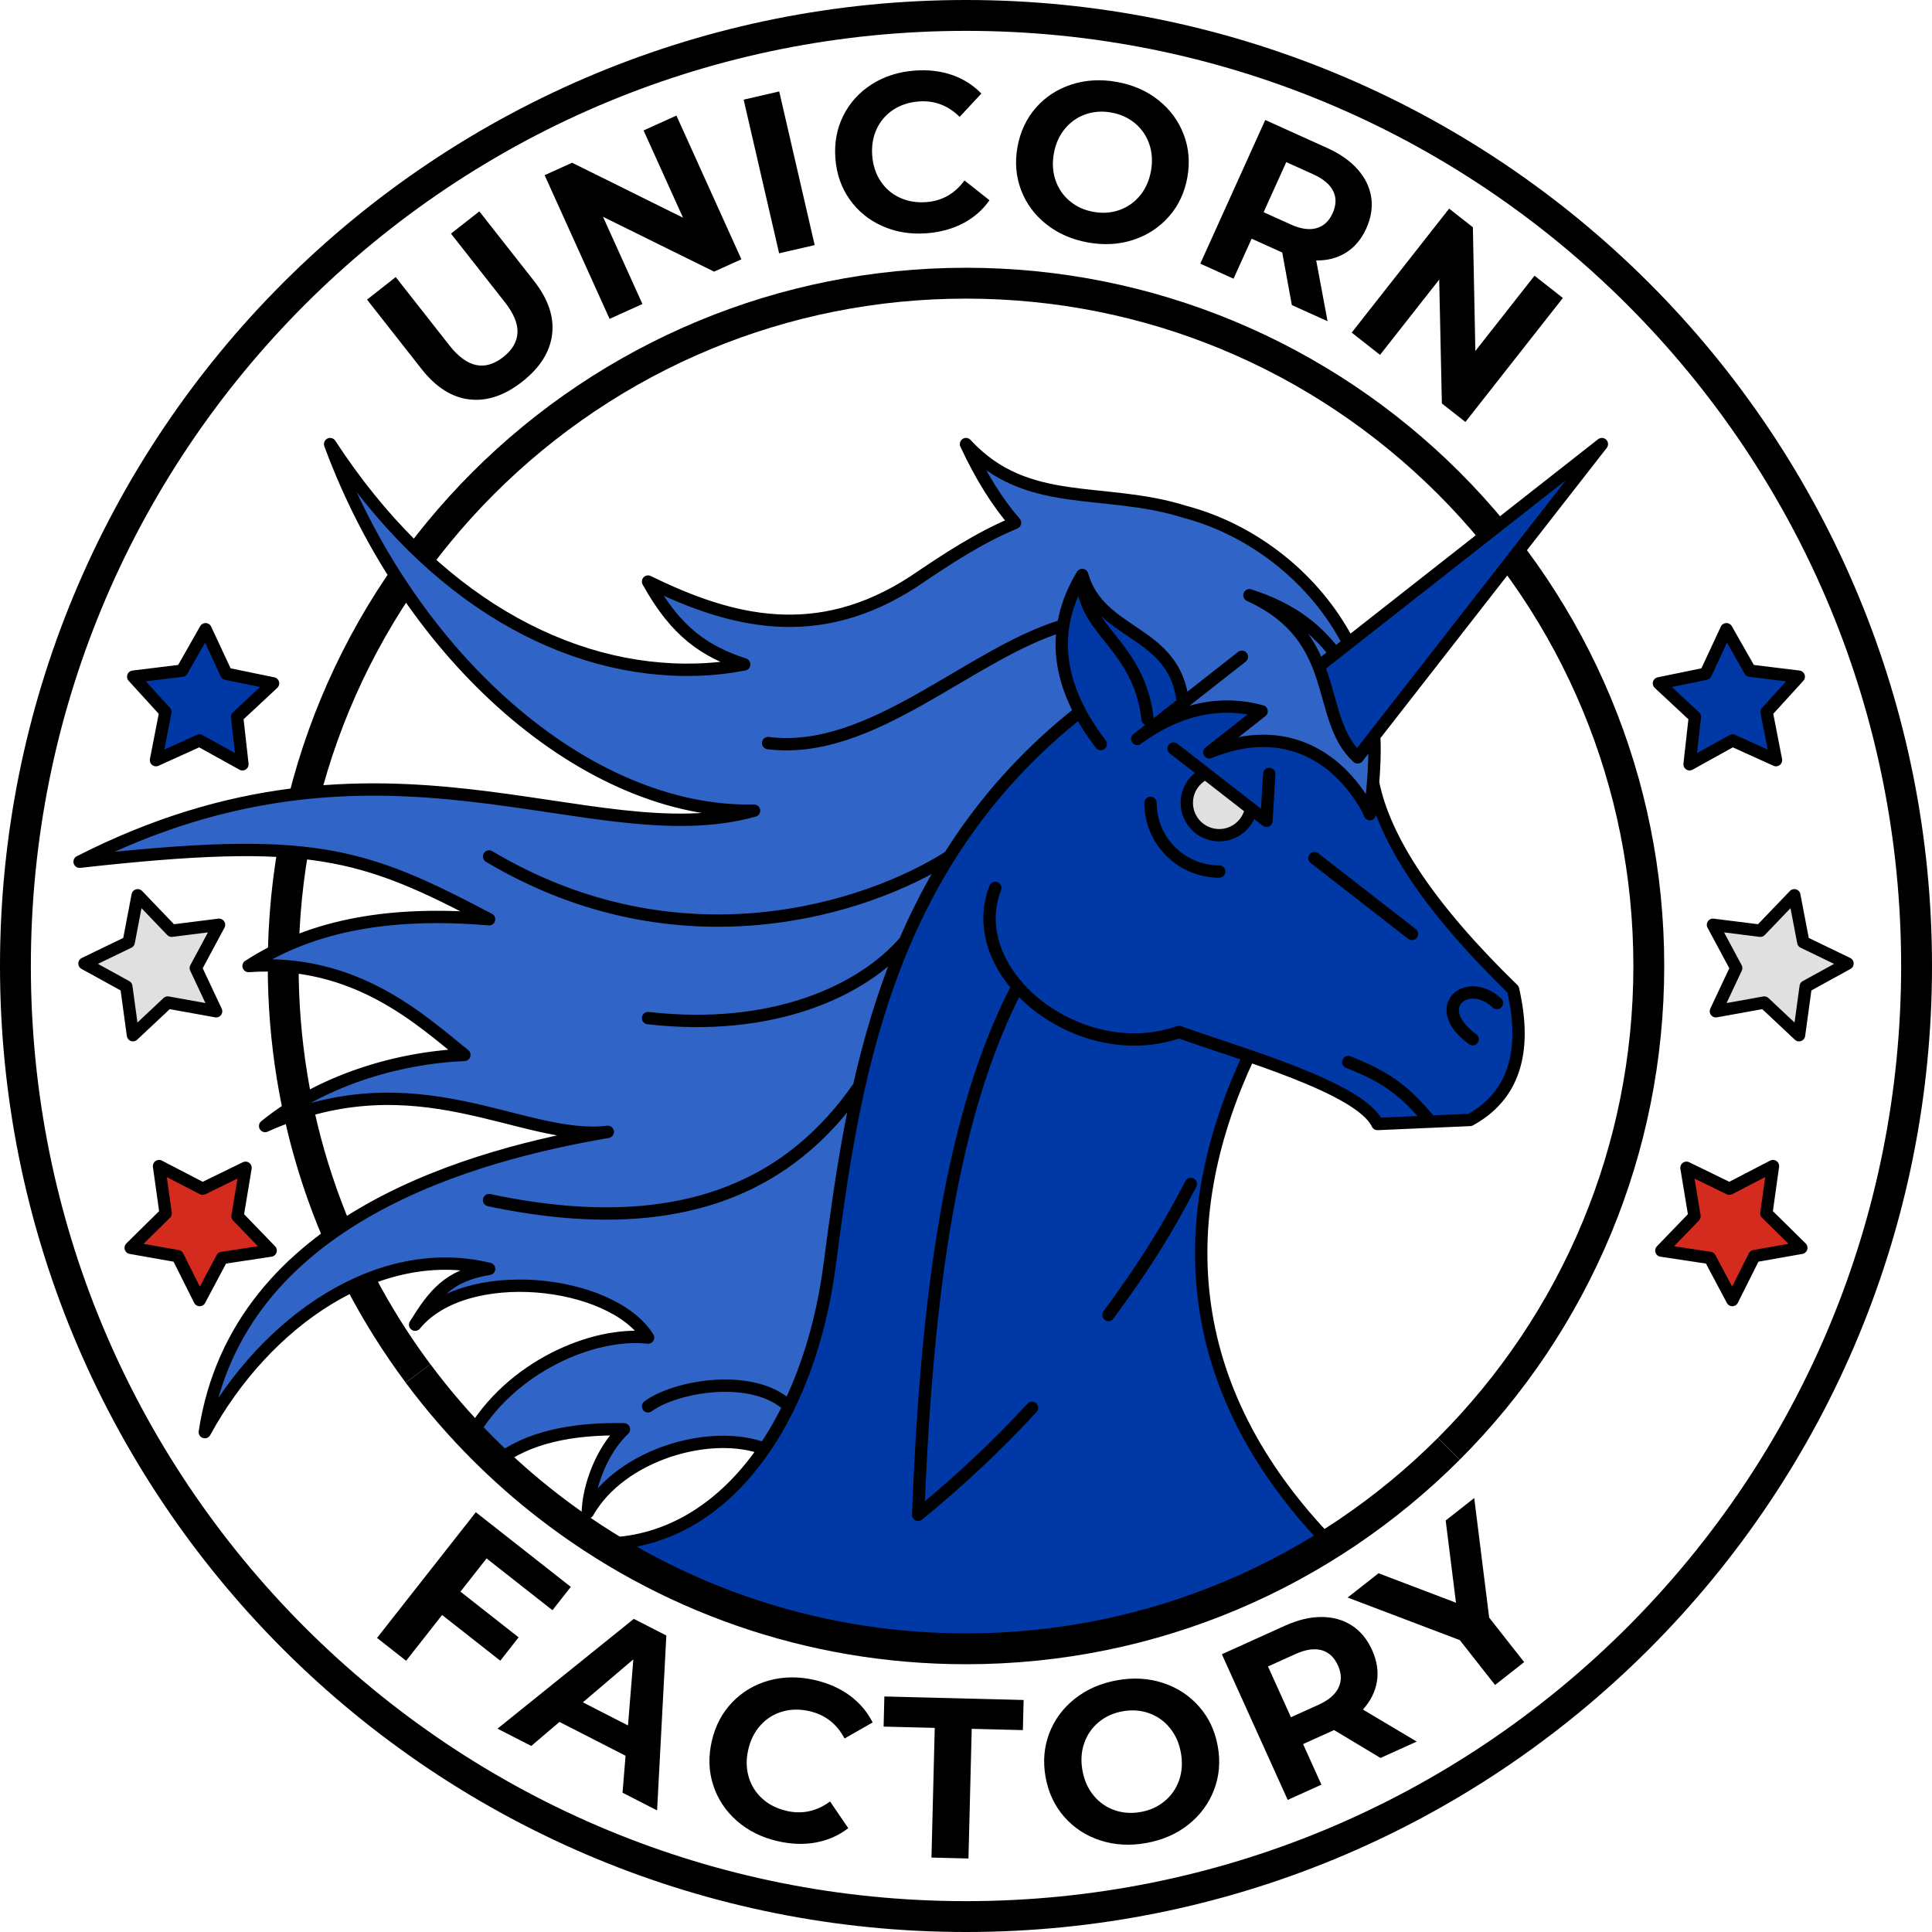
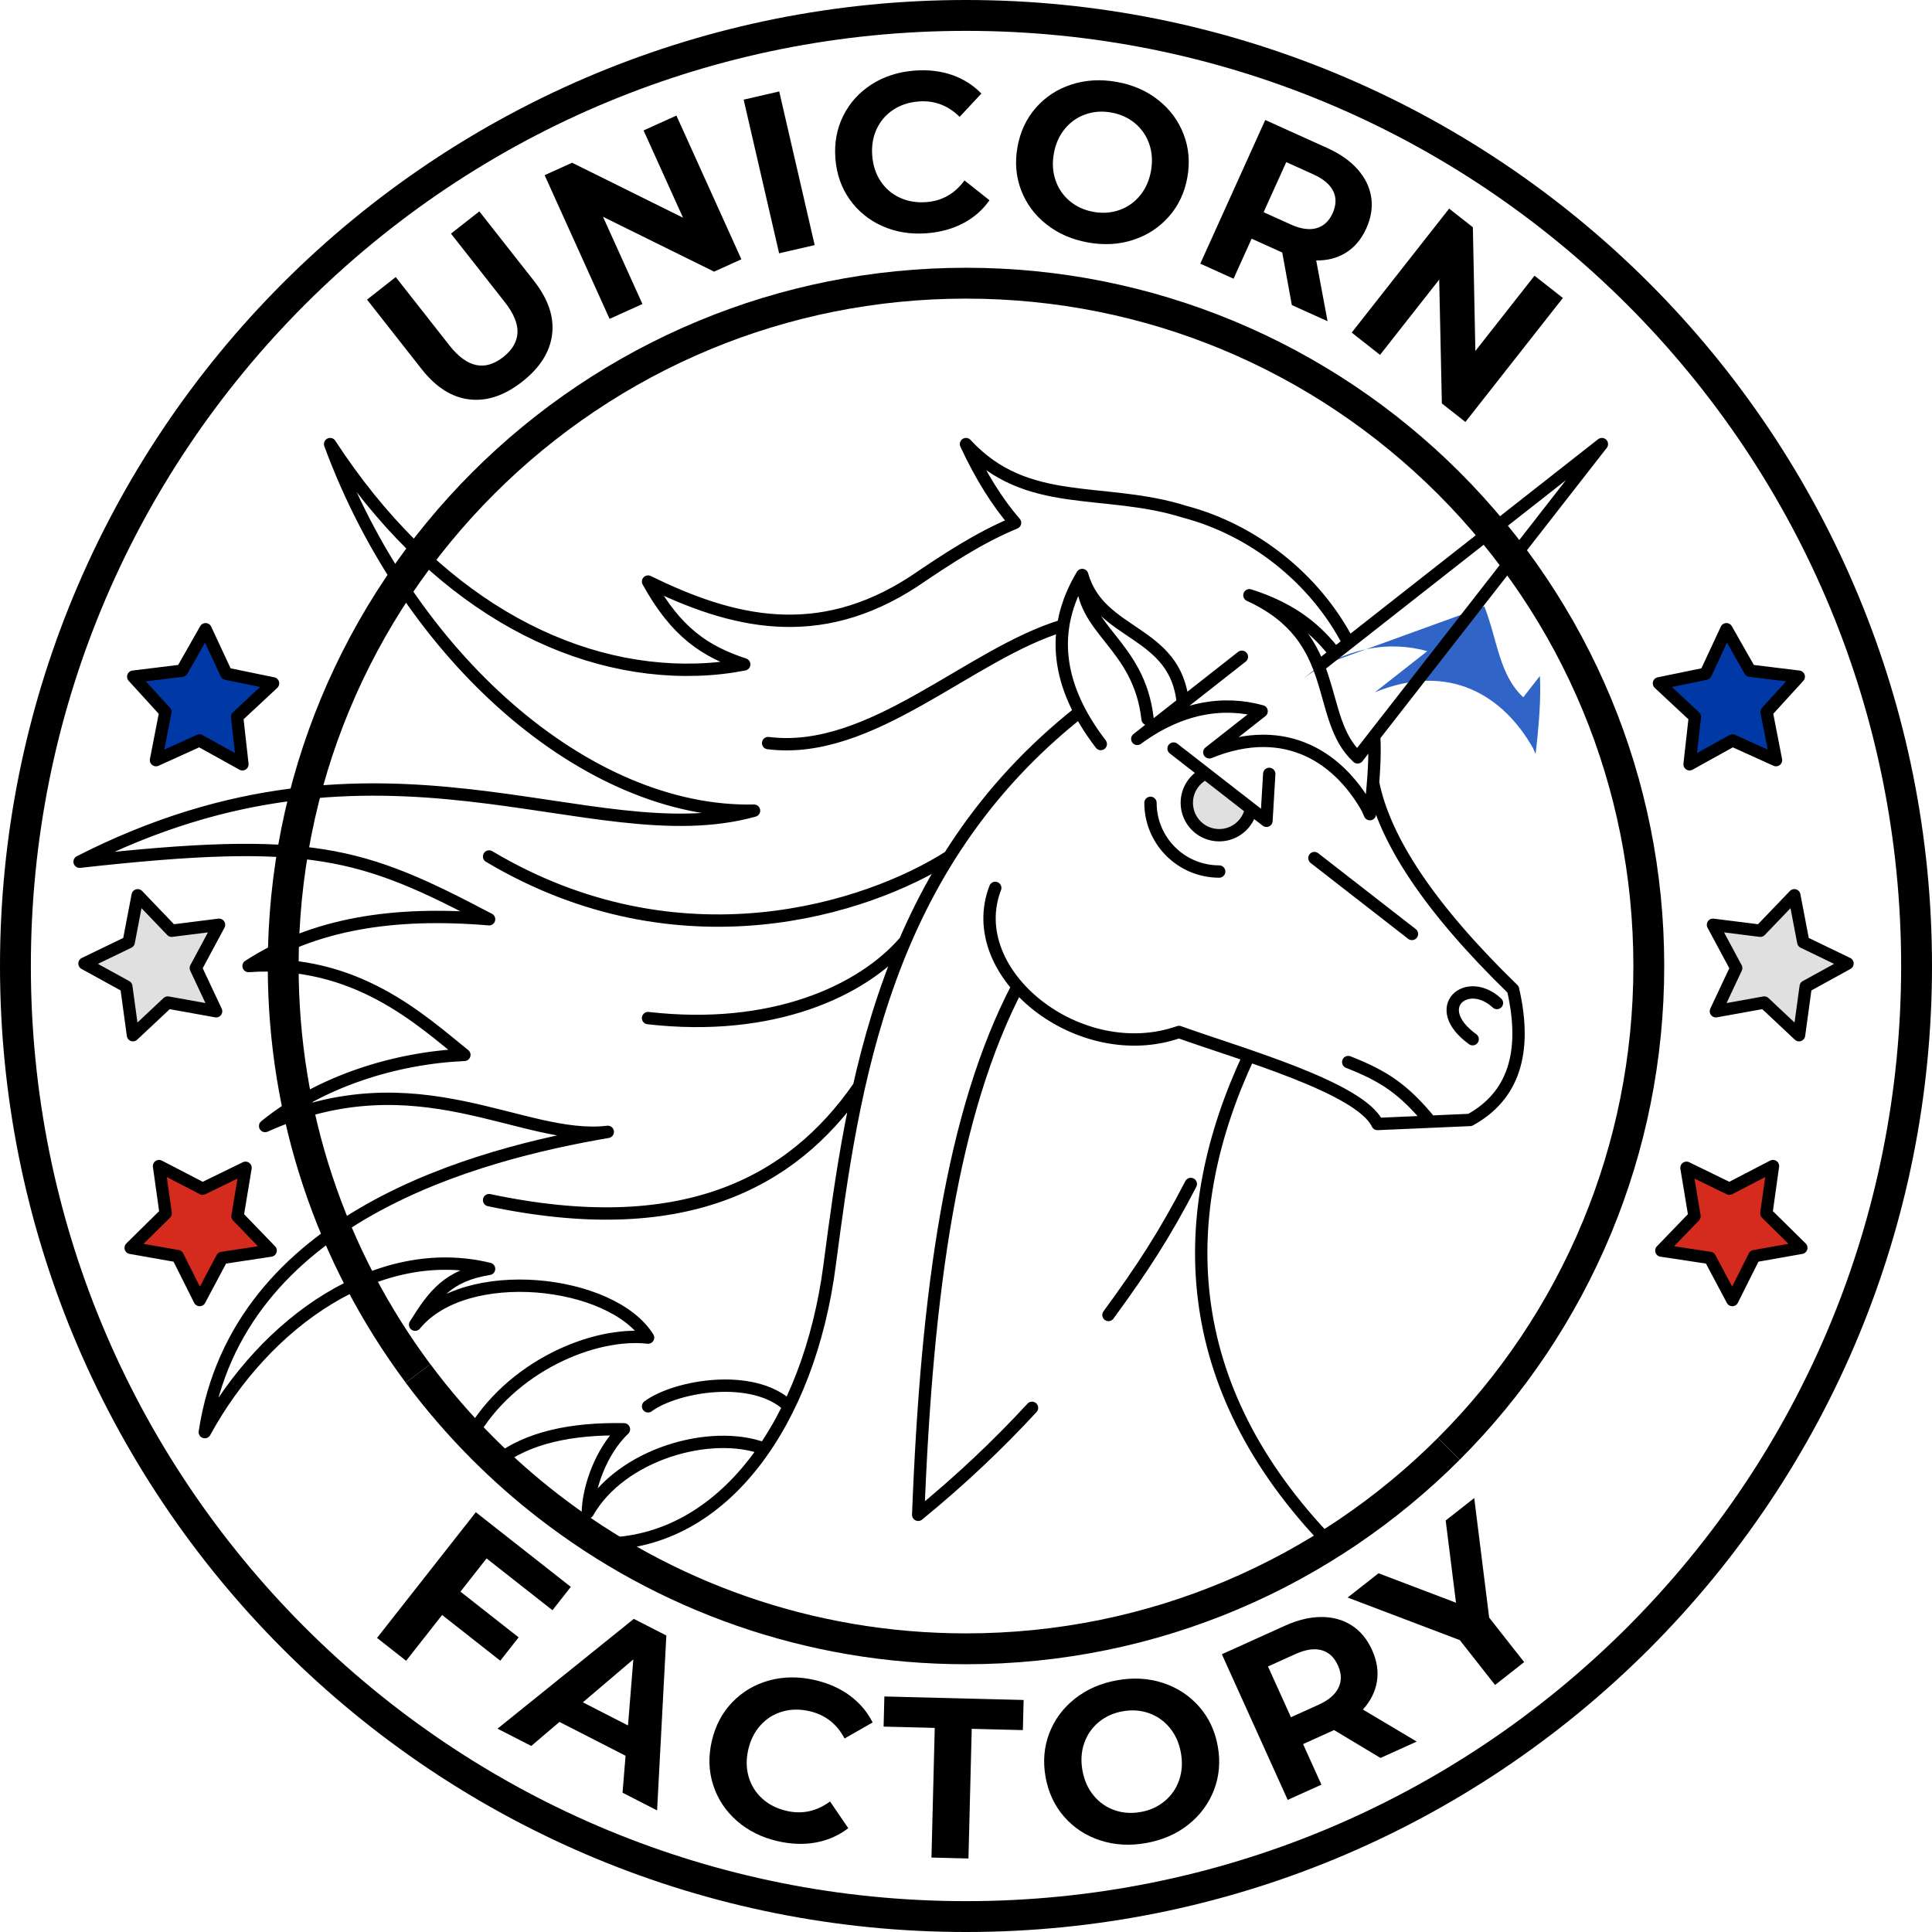
<svg xmlns="http://www.w3.org/2000/svg" xml:space="preserve" width="2608px" height="2608px" style="shape-rendering:geometricPrecision; text-rendering:geometricPrecision; image-rendering:optimizeQuality; fill-rule:evenodd; clip-rule:evenodd" viewBox="0 0 3180.35 3180.35">
  <defs>
    <style type="text/css">  .str1 {stroke:black;stroke-width:50.8;stroke-miterlimit:22.926} .str0 {stroke:black;stroke-width:20.32;stroke-linecap:round;stroke-linejoin:round;stroke-miterlimit:22.926} .fil6 {fill:none} .fil5 {fill:none;fill-rule:nonzero} .fil3 {fill:#0039A6} .fil1 {fill:#3065C7} .fil4 {fill:#D52B1E} .fil2 {fill:#E0E0E0} .fil0 {fill:black;fill-rule:nonzero}  </style>
  </defs>
  <g id="Слой_x0020_1">
    <path class="fil0" d="M667.8 2275.97c-72.61,-97.5 -130.11,-206.8 -169.05,-324.46 -37.61,-113.66 -57.97,-235.14 -57.97,-361.33 0,-155.53 30.98,-303.96 87.1,-439.46 58.33,-140.82 143.69,-267.42 249.56,-373.28 105.86,-105.87 232.46,-191.23 373.28,-249.56 135.5,-56.12 283.93,-87.1 439.46,-87.1 155.52,0 303.95,30.98 439.46,87.1 140.81,58.33 267.41,143.69 373.28,249.56 105.87,105.86 191.22,232.46 249.55,373.28 56.12,135.5 87.1,283.93 87.1,439.46 0,155.52 -30.98,303.95 -87.1,439.46 -58.33,140.81 -143.68,267.41 -249.55,373.28l-35.92 -35.92c101.39,-101.39 183.02,-222.35 238.64,-356.61 53.56,-129.33 83.13,-271.25 83.13,-420.21 0,-148.97 -29.57,-290.89 -83.13,-420.21 -55.62,-134.27 -137.25,-255.22 -238.64,-356.62 -101.39,-101.39 -222.35,-183.02 -356.61,-238.63 -129.33,-53.57 -271.25,-83.14 -420.21,-83.14 -148.97,0 -290.89,29.57 -420.21,83.14 -134.27,55.61 -255.22,137.24 -356.62,238.63 -101.39,101.4 -183.02,222.35 -238.63,356.62 -53.57,129.32 -83.14,271.24 -83.14,420.21 0,120.72 19.46,236.86 55.39,345.45 37.28,112.64 92.22,217.13 161.52,310.18l-40.69 30.16z" />
-     <path class="fil1" d="M2170.7 1097.09l27.16 -21.32 22.05 -17.31c-55.41,-107.2 -158.13,-186.56 -269.36,-215.93 -134.48,-42.42 -260.39,-2.78 -360.37,-111.5 25.09,53.92 52.1,96.55 80.73,129.59 -59.72,24.69 -113.1,60.33 -166.9,96.7 -158.03,102.87 -299.54,67.62 -437.21,-0.01 46.46,84.13 94.35,115.26 158.31,136.37 -24.49,4.79 -50.28,7.81 -77.62,8.64 -154.7,4.69 -314.62,-58.12 -454.17,-189.75 -53.43,-50.4 -103.88,-110.89 -149.9,-181.54 30.3,82.25 69.64,159.44 115.66,229.33 150.24,228.2 371.68,378.69 582.18,374.09 -254.41,70.85 -625.79,-166.28 -1110.24,84.06 422.34,-47.98 482.6,-3.96 674.09,94.71 -139.69,-6.29 -248.73,-14.7 -395.95,76.96 181.42,-6.68 265.64,77.21 355.26,146.29 -91.67,4.01 -191.73,30.06 -275.38,80.34 -18.41,11.07 -36.03,23.32 -52.59,36.76 19.06,-8.58 37.66,-15.7 55.81,-21.56 221.91,-71.59 377.51,46.63 508.24,31.19 -294.45,50.4 -615.87,173.2 -663.36,494.25 64.65,-146.78 278,-326.08 467.97,-268.73 -67.53,10.8 -90.8,42.47 -121.75,91.88 82.69,-101.11 323.91,-74.17 383.44,21.26 -88.88,-10.14 -226.43,47.24 -291.77,162.2 6.7,7.06 13.49,14.02 20.36,20.9 7.23,7.22 14.55,14.35 21.97,21.37 50.53,-40.01 123.54,-55.15 209.74,-53.52 -37.38,35.4 -58.48,95.37 -59.47,136.69 54.44,-95.76 202.66,-138.04 290.64,-104.71 14.76,-21.55 28.23,-44.91 40.35,-69.79 32.98,-67.75 55.84,-146.83 66.96,-231.7 12.27,-93.6 25.68,-193.7 48.52,-294.89 18.02,-79.86 41.92,-160.41 75.77,-238.99 20.43,-47.43 44.48,-94.14 73.05,-139.55 53.65,-85.27 123.23,-165.97 214.68,-238.21 -25.38,-47.99 -34.71,-95.33 -27.38,-142 4.39,-27.95 14.75,-55.67 31.24,-83.14 28.7,101.41 154.27,89.61 165.7,210.89l-75.04 58.92c71.25,-52.5 142.27,-62.84 204.65,-45.49l-86.05 67.56c123.18,-50.15 211.55,6.4 259.97,91.86 1.51,3.27 2.97,6.58 4.37,9.91 2.06,-17.47 3.88,-34.92 5.22,-51.86 1.84,-23.17 2.8,-45.37 2.3,-65.28 -0.1,-3.79 -0.25,-7.56 -0.46,-11.31l-27.31 35.02c-39.88,-36.9 -42.35,-94.07 -64.11,-149.65z" />
+     <path class="fil1" d="M2170.7 1097.09l27.16 -21.32 22.05 -17.31l-75.04 58.92c71.25,-52.5 142.27,-62.84 204.65,-45.49l-86.05 67.56c123.18,-50.15 211.55,6.4 259.97,91.86 1.51,3.27 2.97,6.58 4.37,9.91 2.06,-17.47 3.88,-34.92 5.22,-51.86 1.84,-23.17 2.8,-45.37 2.3,-65.28 -0.1,-3.79 -0.25,-7.56 -0.46,-11.31l-27.31 35.02c-39.88,-36.9 -42.35,-94.07 -64.11,-149.65z" />
    <path class="fil2" d="M2006.95 1374.88c26.1,0 47.82,-18.75 52.42,-43.51l-74.81 -58.18c-18.25,8.46 -30.91,26.94 -30.91,48.39 0,29.44 23.86,53.3 53.3,53.3z" />
    <path class="fil0" d="M1590.18 0c215.22,0 420.59,42.85 608.02,120.48 194.75,80.67 369.89,198.77 516.4,345.28 146.5,146.5 264.6,321.64 345.27,516.39 77.64,187.43 120.48,392.8 120.48,608.03 0,215.22 -42.84,420.59 -120.48,608.02 -80.67,194.75 -198.77,369.89 -345.27,516.4 -146.51,146.5 -321.65,264.6 -516.4,345.27 -187.43,77.64 -392.8,120.48 -608.02,120.48 -215.23,0 -420.6,-42.84 -608.03,-120.48 -194.75,-80.67 -369.89,-198.77 -516.39,-345.27 -146.51,-146.51 -264.61,-321.65 -345.28,-516.4 -77.63,-187.43 -120.48,-392.8 -120.48,-608.02 0,-215.23 42.85,-420.6 120.48,-608.03 80.67,-194.75 198.77,-369.88 345.28,-516.39 146.5,-146.51 321.64,-264.61 516.39,-345.28 187.43,-77.63 392.8,-120.48 608.03,-120.48zm588.77 167.32c-181.26,-75.08 -380.11,-116.52 -588.77,-116.52 -208.67,0 -407.52,41.44 -588.78,116.52 -188.2,77.95 -357.69,192.32 -499.73,334.35 -142.03,142.04 -256.4,311.53 -334.35,499.73 -75.08,181.26 -116.52,380.11 -116.52,588.78 0,208.66 41.44,407.51 116.52,588.77 77.95,188.2 192.32,357.69 334.35,499.73 142.04,142.03 311.53,256.4 499.73,334.36 181.26,75.07 380.11,116.51 588.78,116.51 208.66,0 407.51,-41.44 588.77,-116.51 188.2,-77.96 357.69,-192.33 499.73,-334.36 142.03,-142.04 256.4,-311.53 334.36,-499.73 75.07,-181.26 116.51,-380.11 116.51,-588.77 0,-208.67 -41.44,-407.52 -116.51,-588.78 -77.96,-188.2 -192.33,-357.69 -334.36,-499.73 -142.04,-142.03 -311.53,-256.4 -499.73,-334.35z" />
    <polygon class="fil2 str0" points="139.09,1586.09 211.89,1550.91 226.64,1473.75 282.6,1532.12 360.55,1522.31 322.32,1593.56 355.74,1664.66 276.17,1650.32 218.87,1704.08 207.92,1623.97 " />
    <polygon class="fil3 str0" points="219.3,1113.9 299.56,1104.07 338.4,1035.79 372.55,1109.08 449.5,1124.92 390.34,1180.05 399.06,1258.12 328.35,1218.9 256.79,1251.31 272.24,1171.94 " />
    <polygon class="fil4 str0" points="215.11,2054.11 272.69,1997.34 261.78,1919.54 333.57,1956.76 404.19,1922.34 390.98,2002.11 445.53,2058.64 365.58,2070.72 328.68,2140.08 292.48,2067.78 " />
    <polygon class="fil2 str0" points="3041.27,1586.09 2968.46,1550.91 2953.71,1473.75 2897.75,1532.12 2819.8,1522.31 2858.03,1593.56 2824.61,1664.66 2904.19,1650.32 2961.48,1704.08 2972.44,1623.97 " />
    <polygon class="fil3 str0" points="2961.05,1113.9 2880.79,1104.07 2841.95,1035.79 2807.8,1109.08 2730.85,1124.92 2790.01,1180.05 2781.29,1258.12 2852,1218.9 2923.56,1251.31 2908.11,1171.94 " />
    <polygon class="fil4 str0" points="2965.24,2054.11 2907.66,1997.34 2918.57,1919.54 2846.79,1956.76 2776.17,1922.34 2789.38,2002.11 2734.82,2058.64 2814.77,2070.72 2851.67,2140.08 2887.87,2067.78 " />
-     <path class="fil3" d="M2189.41 2541.28c-253.1,-261.4 -255.19,-543.94 -133.6,-803.31 92.82,32.05 192.32,71.11 211.7,112.27 29.06,-1.28 58.11,-2.55 87.17,-3.82 21.75,-0.95 43.49,-1.9 65.23,-2.85 70.31,-38.59 95.02,-109.44 70.78,-214.91 -138.67,-134.75 -211.58,-246.86 -230.41,-340.35 -1.34,16.94 -3.16,34.39 -5.22,51.86 -1.4,-3.33 -2.86,-6.64 -4.37,-9.91 -48.42,-85.46 -136.79,-142.01 -259.97,-91.86l86.05 -67.56c-62.38,-17.35 -133.4,-7.01 -204.65,45.49l75.04 -58.92c-11.43,-121.28 -137,-109.48 -165.7,-210.89 -16.49,27.47 -26.85,55.19 -31.24,83.14 -7.33,46.67 2,94.01 27.38,142 -91.45,72.24 -161.03,152.94 -214.68,238.21 -28.57,45.41 -52.62,92.12 -73.05,139.55 -33.85,78.58 -57.75,159.13 -75.77,238.99 -22.84,101.19 -36.25,201.29 -48.52,294.89 -11.12,84.87 -33.98,163.95 -66.96,231.7 -12.12,24.88 -25.59,48.24 -40.35,69.79 -65.89,96.2 -157.38,156.49 -267.33,156.49 173.45,109.52 378.95,172.89 599.24,172.89 220.29,0 425.78,-63.37 599.23,-172.89zm301.72 -1623.26l145.8 -186.99 -181.09 142.18 -235.93 185.25 -22.05 17.31 -27.16 21.32c21.76,55.58 24.23,112.75 64.11,149.65l27.31 -35.02 229.01 -293.7zm-537.48 403.56c0,-21.45 12.66,-39.93 30.91,-48.39l74.81 58.18c-4.6,24.76 -26.32,43.51 -52.42,43.51 -29.44,0 -53.3,-23.86 -53.3,-53.3z" />
    <path class="fil5 str1" d="M2384.96 2384.96c-203.4,203.4 -484.4,329.21 -794.78,329.21 -258.89,0 -497.33,-87.53 -687.36,-234.6 -37.8,-29.25 -73.68,-60.86 -107.43,-94.61 -38.66,-38.67 -74.52,-80.13 -107.24,-124.07" />
    <path class="fil6 str0" d="M2354.68 1846.42c-44.39,-54.14 -76.99,-75.14 -135.3,-98.11m204.81 -37.63c-72.62,-52.6 -9,-105.2 39.99,-59.58m-532.31 -418.89c50.98,39.64 101.95,79.29 152.92,118.94 1.52,-25.74 3.04,-51.47 4.56,-77.2m-104.79 -0.76c-18.25,8.46 -30.91,26.94 -30.91,48.39 0,29.44 23.86,53.3 53.3,53.3 26.1,0 47.82,-18.75 52.42,-43.51m-165.51 -9.79c0,62.45 50.64,113.09 113.09,113.09m163.75 -337.58c155.41,-122.02 310.82,-244.04 466.23,-366.06 -134.04,171.9 -268.08,343.81 -402.12,515.71 -71.14,-65.81 -23.24,-196.12 -178.09,-266.88m-244.7 244.92c-72.9,-95.26 -84.67,-188.08 -30.56,-278.26 28.7,101.41 154.27,89.61 165.7,210.89m-75.04 58.92c57.39,-45.06 114.78,-90.12 172.17,-135.18m-262.83 -134.63c-3.18,91.45 93.66,112.4 107.63,237.18m274.61 228.81c53.52,41.63 107.04,83.26 160.56,124.89m-247.45 -366.59c-28.7,22.53 -57.39,45.06 -86.09,67.59m264.34 99.86c-47.36,-89.86 -137.36,-151.56 -264.34,-99.86m66 -258.54c73.84,23.39 112.52,59.12 141.14,95.91m-939.59 1309.02c-87.98,-33.33 -236.2,8.95 -290.64,104.71 0.99,-41.32 22.09,-101.29 59.47,-136.69 -86.2,-1.63 -159.21,13.51 -209.74,53.52m-42.33 -42.27c65.34,-114.96 202.89,-172.34 291.77,-162.2 -59.53,-95.43 -300.75,-122.37 -383.44,-21.26 30.95,-49.41 54.22,-81.08 121.75,-91.88 -180.84,-44.21 -368.4,86.31 -467.97,268.73 53.84,-355.34 449.65,-457.67 663.36,-494.25 -141.43,16.71 -311.95,-123.02 -564.05,-9.63 91.78,-74.51 216.12,-112.2 327.97,-117.1 -71.69,-57.48 -179.15,-158.81 -355.26,-146.29 106.69,-69.02 236.97,-90.33 395.95,-76.96 -210.89,-111.24 -292.7,-137.26 -674.09,-94.71 500.11,-254.96 839.4,-8.64 1110.24,-84.06 -274.97,6.01 -568.62,-252.62 -697.84,-603.42 166.21,255.16 390.13,377.77 604.07,371.29 27.34,-0.83 53.13,-3.85 77.62,-8.64 -63.96,-21.11 -111.85,-52.24 -158.31,-136.37 137.67,67.63 279.18,102.88 437.21,0.01 53.8,-36.37 107.18,-72.01 166.9,-96.7 -28.63,-33.04 -55.64,-75.67 -80.73,-129.59 99.98,108.72 225.89,69.08 360.37,111.5 111.23,29.37 213.95,108.73 269.36,215.93m-1228.97 1482.82c201.66,0 341.2,-202.83 374.64,-457.98 38.76,-295.77 88.95,-656.42 412.02,-911.64m482.68 116.65c18.83,93.49 91.74,205.6 230.41,340.35 24.24,105.47 -0.47,176.32 -70.78,214.91 -50.8,2.22 -101.6,4.44 -152.4,6.67 -28.26,-60.01 -226.89,-115.58 -326.72,-151.46 -163.56,57.37 -357.02,-95.78 -302.45,-237.18m551.07 1079.68c-253.1,-261.4 -255.19,-543.94 -133.6,-803.31m206.31 -526.25c0.21,3.75 0.36,7.52 0.46,11.31 0.87,34.46 -2.64,75.77 -7.52,117.14 -1.4,-3.33 -2.86,-6.64 -4.37,-9.91m-173.92 -159.42c-62.38,-17.35 -133.4,-7.01 -204.65,45.49m-360.63 1277.24c68.65,-56.04 130.89,-114.83 187.38,-176.07m125.83 -152.89c56.22,-76.76 92.78,-133.11 135.55,-215.63m-285.1 -325.11c-107.73,206.12 -149.41,498.98 -163.66,869.7m-706.38 -1083.7c313.5,186.66 622.95,86.11 757.81,0m-298.44 -186.66c170.21,21.5 331.4,-147.38 485.74,-193.55m-683.42 646.26c204.53,23.39 352.41,-44.25 423.07,-126.5m-684.76 426.16c315.26,66.81 496.99,-25.09 608.99,-187.17m-115.48 526.59c-58.64,-55.8 -186.39,-33.6 -231.82,0" />
    <path class="fil0" d="M859.78 628.2c-29.16,22.91 -58.2,32.68 -87.11,29.3 -28.91,-3.38 -55.12,-20.04 -78.65,-49.98l-89.82 -114.3 47.23 -37.12 88.45 112.55c28.72,36.55 58.24,42.91 88.57,19.08 14.77,-11.61 22.57,-24.89 23.4,-39.85 0.82,-14.96 -6.17,-31.86 -20.99,-50.72l-88.45 -112.55 46.66 -36.66 89.82 114.3c23.52,29.94 33.51,59.35 29.96,88.24 -3.56,28.89 -19.91,54.79 -49.07,77.71zm253.71 -437.91l106.94 236.54 -44.94 20.32 -182.87 -90.29 64.93 143.61 -54.06 24.45 -106.95 -236.55 45.29 -20.47 182.52 90.45 -64.93 -143.62 54.07 -24.44zm110.67 -26.24l58.54 -13.51 58.38 252.94 -58.54 13.51 -58.38 -252.94zm301.32 219.92c-26.38,2.01 -50.66,-1.91 -72.86,-11.75 -22.19,-9.85 -40.16,-24.47 -53.92,-43.88 -13.74,-19.41 -21.59,-41.94 -23.54,-67.57 -1.95,-25.64 2.4,-49.1 13.06,-70.36 10.65,-21.27 26.21,-38.44 46.66,-51.53 20.45,-13.08 43.99,-20.64 70.62,-22.66 22.43,-1.71 43.01,0.7 61.73,7.21 18.72,6.51 34.8,16.69 48.25,30.55l-35.76 38.42c-19.04,-18.89 -41.5,-27.34 -67.39,-25.38 -16.02,1.22 -30.05,5.82 -42.09,13.8 -12.04,7.99 -21.09,18.53 -27.16,31.64 -6.07,13.1 -8.5,27.67 -7.28,43.69 1.22,16.03 5.82,30.06 13.8,42.1 7.98,12.04 18.53,21.09 31.64,27.16 13.1,6.07 27.67,8.5 43.69,7.28 25.89,-1.97 46.8,-13.85 62.75,-35.64l41.16 32.57c-11.19,15.98 -25.6,28.6 -43.24,37.88 -17.65,9.27 -37.68,14.76 -60.12,16.47zm265.65 15.19c-26.52,-4.74 -49.41,-14.73 -68.67,-29.97 -19.25,-15.24 -33.11,-33.98 -41.57,-56.21 -8.46,-22.23 -10.46,-45.88 -5.98,-70.95 4.48,-25.07 14.53,-46.57 30.16,-64.49 15.64,-17.93 35.12,-30.71 58.46,-38.35 23.34,-7.63 48.28,-9.08 74.81,-4.35 26.53,4.74 49.36,14.72 68.49,29.94 19.13,15.22 32.99,33.96 41.57,56.21 8.58,22.25 10.64,45.91 6.16,70.98 -4.48,25.07 -14.59,46.56 -30.35,64.46 -15.75,17.91 -35.24,30.69 -58.46,38.35 -23.21,7.66 -48.09,9.12 -74.62,4.38zm9 -50.38c15.09,2.69 29.34,1.66 42.75,-3.11 13.41,-4.76 24.69,-12.73 33.84,-23.9 9.15,-11.18 15.14,-24.67 17.97,-40.49 2.82,-15.82 1.87,-30.56 -2.85,-44.21 -4.71,-13.65 -12.54,-25.03 -23.47,-34.14 -10.93,-9.11 -23.94,-15.01 -39.03,-17.71 -15.09,-2.69 -29.34,-1.66 -42.75,3.11 -13.41,4.76 -24.69,12.73 -33.84,23.9 -9.15,11.18 -15.14,24.67 -17.97,40.49 -2.82,15.82 -1.87,30.56 2.85,44.21 4.72,13.65 12.54,25.03 23.47,34.14 10.93,9.11 23.94,15.01 39.03,17.71zm326.43 153.39l-15.82 -86.51 -2.71 -1.23 -47.65 -21.54 -29.79 65.89 -54.74 -24.74 106.95 -236.55 102.38 46.29c20.96,9.47 37.57,21.19 49.84,35.15 12.28,13.96 19.68,29.25 22.21,45.86 2.53,16.61 -0.18,33.7 -8.12,51.27 -7.95,17.57 -19.02,30.81 -33.22,39.72 -14.21,8.91 -30.61,13.23 -49.21,12.96l18.68 100.02 -58.8 -26.59zm67.13 -151.17c6.01,-13.29 6.34,-25.42 0.98,-36.38 -5.35,-10.97 -16.25,-20.17 -32.69,-27.61l-44.61 -20.16 -37.28 82.45 44.61 20.17c16.45,7.43 30.58,9.48 42.4,6.14 11.82,-3.34 20.68,-11.54 26.59,-24.61zm379.01 139.51l-160.4 204.11 -38.78 -30.47 -4.38 -203.9 -97.39 123.92 -46.65 -36.66 160.4 -204.11 39.07 30.7 4.09 203.67 97.38 -123.93 46.66 36.67z" />
    <path class="fil0" d="M800.95 2565.4l-42.98 54.68 95.77 75.26 -30.2 38.43 -95.76 -75.26 -59.24 75.37 -47.88 -37.63 162.6 -206.91 156.36 122.88 -30.2 38.43 -108.47 -85.25zm228.8 324.81l-108.74 -55.69 -46.45 39.56 -55.55 -28.45 224.36 -180.75 53.53 27.42 -15.23 287.86 -56.88 -29.13 4.96 -60.82zm4.02 -49.89l8.78 -108.7 -83.07 70.65 74.29 38.05zm246.15 190.45c-26.13,-6.03 -48.45,-17.16 -66.95,-33.39 -18.5,-16.23 -31.47,-35.82 -38.91,-58.75 -7.44,-22.94 -8.23,-47.11 -2.37,-72.5 5.86,-25.4 17.16,-46.78 33.9,-64.13 16.74,-17.36 36.98,-29.28 60.72,-35.76 23.75,-6.48 48.81,-6.68 75.18,-0.59 22.22,5.13 41.41,13.67 57.55,25.63 16.15,11.96 28.64,26.67 37.46,44.14l-46.21 26.37c-12.72,-24.02 -31.89,-39 -57.54,-44.91 -15.87,-3.67 -30.84,-3.46 -44.9,0.63 -14.05,4.08 -26,11.55 -35.84,22.4 -9.83,10.85 -16.58,24.21 -20.24,40.08 -3.67,15.88 -3.46,30.84 0.63,44.9 4.08,14.06 11.55,26.01 22.4,35.85 10.85,9.83 24.21,16.58 40.08,20.24 25.64,5.92 49.47,0.74 71.49,-15.52l29.98 43.95c-15.65,12.08 -33.41,19.94 -53.29,23.59 -19.87,3.64 -40.92,2.9 -63.14,-2.23zm258.8 -186.41l-84.18 -2.12 1.25 -49.61 229.25 5.79 -1.26 49.61 -84.18 -2.13 -5.39 213.46 -60.89 -1.54 5.4 -213.46zm348.1 189.53c-26.89,4.81 -52.17,3.34 -75.83,-4.4 -23.65,-7.75 -43.41,-20.7 -59.25,-38.88 -15.85,-18.17 -26.04,-39.96 -30.58,-65.37 -4.54,-25.42 -2.52,-49.39 6.06,-71.92 8.58,-22.54 22.62,-41.53 42.14,-56.98 19.52,-15.46 42.72,-25.58 69.62,-30.38 26.89,-4.81 52.1,-3.32 75.64,4.44 23.53,7.76 43.29,20.72 59.26,38.87 15.97,18.15 26.22,39.93 30.76,65.34 4.54,25.42 2.45,49.4 -6.25,71.96 -8.7,22.55 -22.74,41.55 -42.14,56.98 -19.39,15.43 -42.54,25.54 -69.43,30.34zm-9.12 -51.07c15.3,-2.73 28.49,-8.71 39.57,-17.95 11.08,-9.23 19.01,-20.77 23.8,-34.6 4.78,-13.84 5.74,-28.78 2.88,-44.82 -2.87,-16.03 -8.94,-29.72 -18.22,-41.04 -9.28,-11.33 -20.71,-19.41 -34.3,-24.24 -13.59,-4.82 -28.04,-5.87 -43.33,-3.14 -15.3,2.73 -28.49,8.71 -39.57,17.95 -11.08,9.23 -19.01,20.77 -23.8,34.61 -4.78,13.83 -5.74,28.77 -2.88,44.81 2.87,16.04 8.93,29.72 18.21,41.04 9.28,11.33 20.72,19.41 34.31,24.24 13.59,4.83 28.03,5.87 43.33,3.14zm394.84 -88.97l-76.45 -45.9 -2.74 1.24 -48.3 21.84 30.2 66.8 -55.49 25.08 -108.4 -239.79 103.79 -46.92c21.24,-9.6 41.28,-14.4 60.12,-14.39 18.85,0.01 35.43,4.61 49.77,13.81 14.33,9.19 25.53,22.7 33.58,40.51 8.05,17.82 10.71,35.11 7.98,51.88 -2.73,16.78 -10.42,32.15 -23.08,46.13l88.62 52.76 -59.6 26.95zm-70.1 -152.32c-6.09,-13.47 -15.1,-21.85 -27.03,-25.12 -11.93,-3.27 -26.23,-1.13 -42.9,6.4l-45.22 20.44 37.79 83.59 45.21 -20.44c16.67,-7.54 27.7,-16.93 33.07,-28.15 5.38,-11.24 5.07,-23.47 -0.92,-36.72zm248.94 -78.73l57.61 73.3 -47.89 37.63 -58.07 -73.89 -184.63 -70.07 50.84 -39.95 127.52 48.49 -16.97 -135.36 47 -36.94 24.59 196.79z" />
  </g>
</svg>